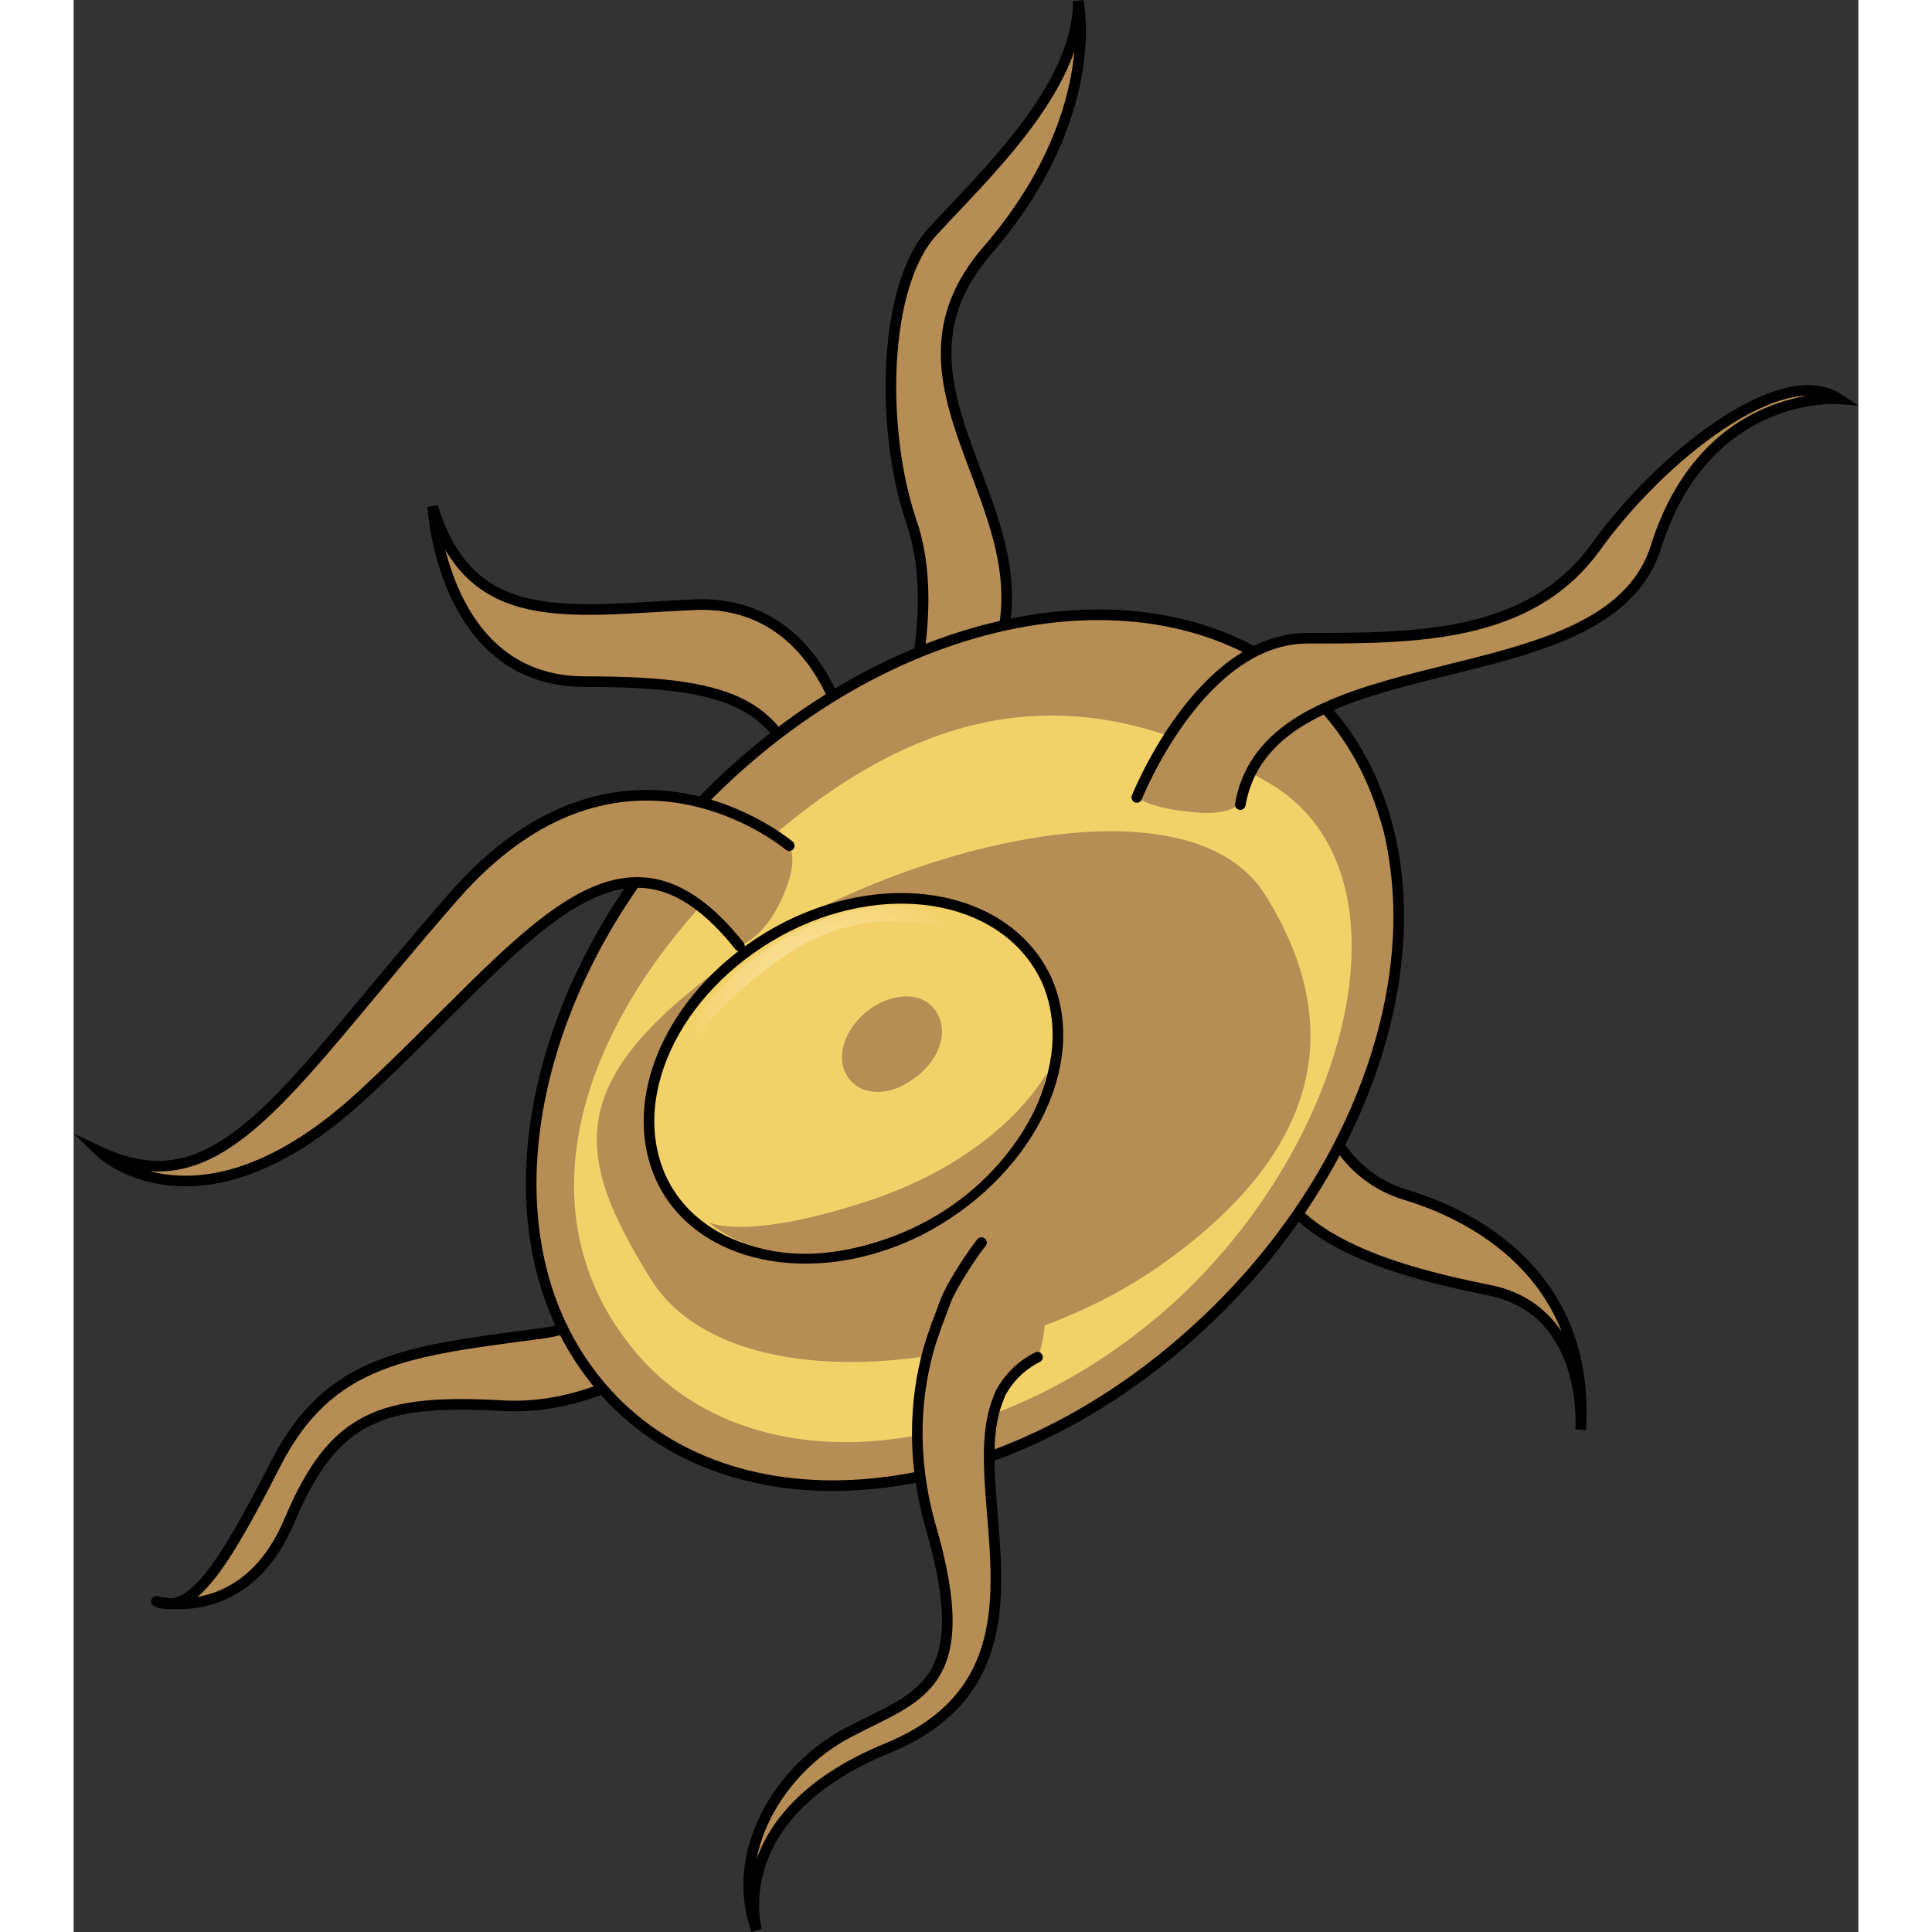
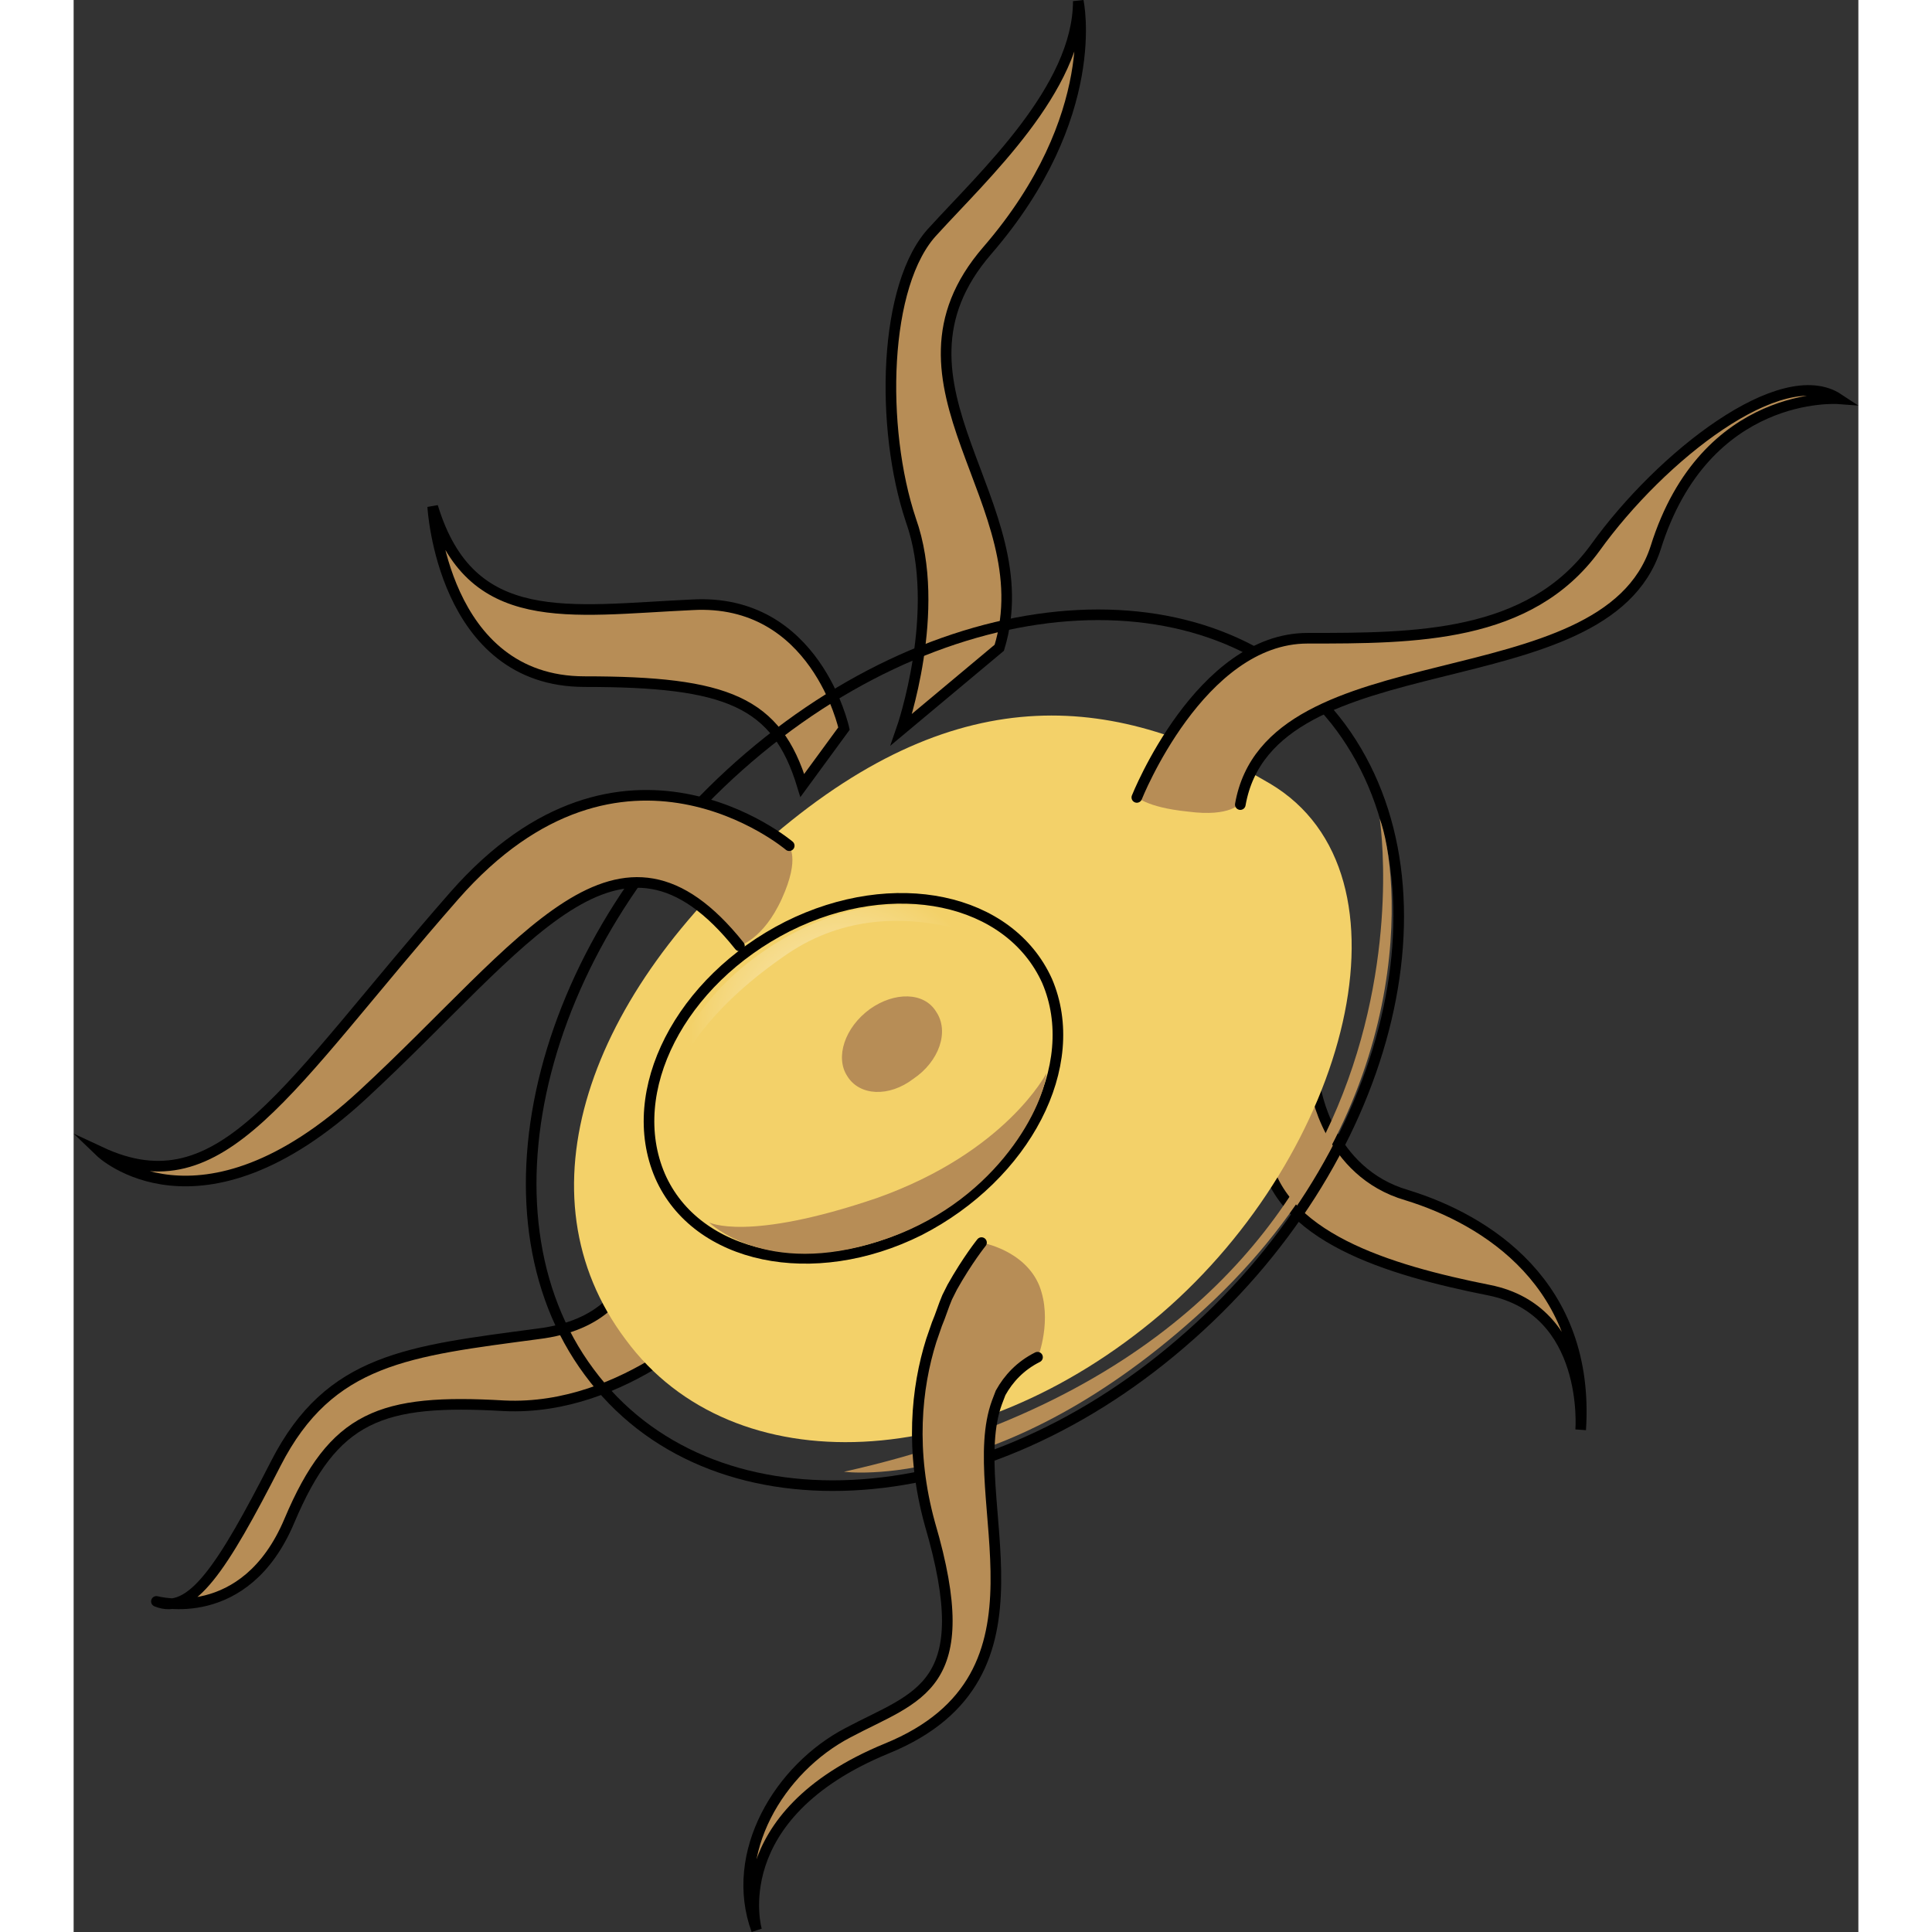
<svg xmlns="http://www.w3.org/2000/svg" version="1.1" id="Layer_1" width="800px" height="800px" viewBox="0 0 168.202 182.081" enable-background="new 0 0 168.202 182.081" xml:space="preserve">
  <rect x="0" y="0" width="168.202" height="182.081" fill="#333333" stroke="none" />
  <g>
    <path fill-rule="evenodd" clip-rule="evenodd" fill="#B78D56" d="M117.265,102.588c0,0,1.143,8.002,8.633,10.309   c7.489,2.17,17.264,8.273,16.375,21.971c0,0,0.889-11.121-8.632-13.02c-9.521-2.035-20.058-5.154-21.199-13.156L117.265,102.588   L117.265,102.588L117.265,102.588z" />
    <path fill-rule="evenodd" clip-rule="evenodd" fill="#B78D56" d="M53.228,112.188c0,0,2.911,11.793-9.238,13.42   c-12.149,1.49-19.616,2.168-24.679,12.064c-5.062,9.895-8.1,14.367-11.39,13.146c0,0,8.353,2.17,12.529-7.725   c4.176-9.896,8.606-11.523,20.249-10.846s20.502-8.945,20.502-8.945L53.228,112.188L53.228,112.188L53.228,112.188z" />
    <path fill="none" stroke="#000000" stroke-miterlimit="8" d="M117.024,102.469c0,0,1.143,8.002,8.633,10.172   c7.489,2.305,17.264,8.408,16.375,22.107c0,0,0.889-11.258-8.632-13.156s-19.93-5.018-21.199-13.021L117.024,102.469   L117.024,102.469L117.024,102.469z" />
    <path fill="none" stroke="#000000" stroke-linecap="round" stroke-linejoin="round" stroke-miterlimit="10" d="M52.981,112.428   c0,0,3.038,11.793-9.238,13.283c-12.149,1.627-19.616,2.305-24.679,12.199c-5.062,9.896-7.973,14.369-11.263,13.014   c0,0,8.353,2.305,12.529-7.592c4.176-9.895,8.606-11.521,20.249-10.844c11.517,0.543,20.502-8.945,20.502-8.945L52.981,112.428   L52.981,112.428L52.981,112.428z" />
    <path fill-rule="evenodd" clip-rule="evenodd" fill="#B78D56" d="M78.024,68.748c0,0,3.913-11.214,0.883-19.727   c-2.902-8.647-2.65-22.295,2.146-27.294c4.67-5.135,13.63-13.377,13.63-21.619c0,0,2.398,10.81-8.582,23.511   c-10.979,12.701,5.301,23.78,1.137,37.428L78.024,68.748L78.024,68.748L78.024,68.748z" />
    <path fill-rule="evenodd" clip-rule="evenodd" fill="#B78D56" d="M33.841,47.749c0,0,0.887,16.491,14.313,16.491   c13.427,0,18.114,1.878,20.52,9.788c3.927-5.363,3.927-5.363,3.927-5.363S69.941,56.33,58.288,57   C46.635,57.536,37.388,59.413,33.841,47.749L33.841,47.749z" />
    <path fill="none" stroke="#000000" stroke-miterlimit="8" d="M78.024,68.748c0,0,3.913-11.214,0.883-19.727   c-2.902-8.647-2.65-22.295,2.146-27.294c4.67-5.135,13.63-13.377,13.63-21.619c0,0,2.398,10.81-8.582,23.511   c-10.979,12.701,5.301,23.78,1.137,37.428L78.024,68.748L78.024,68.748L78.024,68.748z" />
    <path fill="none" stroke="#000000" stroke-miterlimit="8" d="M33.841,47.749c0,0,0.887,16.491,14.313,16.491   c13.427,0,18.114,1.878,20.52,9.788c3.927-5.363,3.927-5.363,3.927-5.363S69.941,56.33,58.288,57   C46.635,57.536,37.388,59.413,33.841,47.749L33.841,47.749z" />
-     <path fill-rule="evenodd" clip-rule="evenodd" fill="#B78D56" d="M119.423,68.543c11.258,15.29,4.554,41.27-15.055,58.049   c-19.481,16.777-44.529,17.996-55.788,2.705c-11.259-15.154-4.554-41.134,15.054-57.913   C83.242,54.606,108.163,53.389,119.423,68.543L119.423,68.543z" />
    <path fill-rule="evenodd" clip-rule="evenodd" fill="#F3D169" d="M112.755,73.853c14.326,8.508,7.354,34.843-10.268,49.97   c-17.749,15.125-40.315,16.205-50.457,2.43c-10.269-13.641-3.677-32.547,13.945-47.539C83.724,63.589,98.557,65.479,112.755,73.853   L112.755,73.853z" />
-     <path fill-rule="evenodd" clip-rule="evenodd" fill="#B78D56" d="M112.31,84.351c7.332,11.763,5.814,23.662-9.48,34.613   c-15.168,10.951-41.081,13.385-48.412,1.623c-7.332-11.764-8.216-18.658,7.079-29.746C76.664,79.89,104.979,72.589,112.31,84.351   L112.31,84.351z" />
    <path fill="none" stroke="#000000" stroke-miterlimit="8" d="M119.423,68.543c11.258,15.29,4.554,41.27-15.055,58.049   c-19.481,16.777-44.529,17.996-55.788,2.705c-11.259-15.154-4.554-41.134,15.054-57.913   C83.242,54.606,108.163,53.389,119.423,68.543L119.423,68.543z" />
    <path fill-rule="evenodd" clip-rule="evenodd" fill="#F3D169" stroke="#000000" stroke-linecap="round" stroke-linejoin="round" stroke-miterlimit="10" d="   M91.741,92.442c3.42,7.971-2.027,18.373-12.033,23.508c-10.007,4.998-21.027,2.701-24.447-5.135   c-3.42-7.971,1.9-18.373,12.033-23.507C77.301,82.309,88.194,84.605,91.741,92.442L91.741,92.442z" />
    <radialGradient id="SVGID_1_" cx="72.462" cy="97.254" r="14.86" gradientUnits="userSpaceOnUse">
      <stop offset="0" style="stop-color:#FFFFFF" />
      <stop offset="0.969" style="stop-color:#FFFFFF;stop-opacity:0" />
    </radialGradient>
    <path opacity="0.7" fill-rule="evenodd" clip-rule="evenodd" fill="url(#SVGID_1_)" d="M55.333,109.188   c0,0-2.278-12.58,11.519-20.698c13.797-7.981,22.91,1.623,22.91,1.623s-11.897-7.305-22.403-0.271   C52.801,99.719,55.333,109.188,55.333,109.188L55.333,109.188z" />
    <path fill-rule="evenodd" clip-rule="evenodd" fill="#B78D56" d="M59.881,115.2c0,0,5.321,5.27,16.09,1.756   c10.642-3.377,15.331-12.295,15.709-15.807c0,0-3.801,7.43-15.963,11.754C63.429,117.09,59.881,115.2,59.881,115.2L59.881,115.2z" />
    <path fill="none" stroke="#000000" stroke-width="0.25" stroke-miterlimit="8" d="M91.861,92.592   c3.42,7.996-1.899,18.432-12.033,23.582c-10.007,5.014-21.027,2.711-24.447-5.15c-3.42-7.859,1.9-18.432,12.033-23.582   C77.421,82.429,88.441,84.732,91.861,92.592L91.861,92.592z" />
    <path fill-rule="evenodd" clip-rule="evenodd" fill="#B78D56" d="M72.601,138.704c0,0,15.564,2.164,34.923-16.234   c19.361-18.533,17.463-40.315,15.564-45.321C123.089,77.148,130.681,125.715,72.601,138.704L72.601,138.704z" />
    <path fill-rule="evenodd" clip-rule="evenodd" fill="#B78D56" d="M79.131,101.678c-2.287,1.75-5.083,1.615-6.226-0.27   c-1.144-1.748-0.254-4.576,2.16-6.324c2.287-1.615,5.082-1.615,6.226,0.268C82.561,97.237,81.545,100.063,79.131,101.678   L79.131,101.678z" />
    <path fill-rule="evenodd" clip-rule="evenodd" fill="#B78D56" d="M105.021,76.488c-4.053-0.405-4.939-1.485-4.939-1.485   s5.953-14.99,16.085-14.99s20.897,0,27.104-8.508c6.332-8.644,17.604-17.557,23.051-14.045c0,0-12.539-0.945-17.352,14.045   c-4.813,14.855-36.35,8.237-39.01,24.173C109.96,75.678,109.073,77.028,105.021,76.488L105.021,76.488z" />
    <path fill-rule="evenodd" clip-rule="evenodd" fill="#B78D56" d="M91.007,121.159c-1.395-3.375-5.453-4.051-5.453-4.051   s-9.259,10.801-4.82,26.461c4.566,15.525-1.142,16.199-7.737,19.709c-6.468,3.375-11.288,11.34-8.625,18.631   c0,0-3.171-10.801,12.303-17.145c20.166-8.236,2.029-31.051,14.205-36.855C90.88,127.909,92.275,124.399,91.007,121.159   L91.007,121.159z" />
    <path fill="none" stroke="#000000" stroke-linecap="round" stroke-miterlimit="8" d="M85.562,117.108c0,0-1.314,1.627-2.76,4.201   l-0.48,0.959c-0.36,0.84-0.6,1.68-0.96,2.52l-0.539,1.561c-1.393,4.451-2.025,10.385-0.126,17.262   c4.557,15.508-1.139,16.182-7.722,19.689c-6.456,3.371-11.267,11.326-8.608,18.609c0,0-3.165-10.789,12.279-17.127   c16.836-6.877,7.089-23.734,10.38-32.635l0.336-0.879c0.745-1.344,1.864-2.553,3.479-3.359" />
    <path fill-rule="evenodd" clip-rule="evenodd" fill="#B78D56" d="M66.748,84.692c1.773-3.911,0.633-4.99,0.633-4.99   s-15.708-13.354-31.543,4.721c-15.835,18.074-21.789,29.539-33.317,24.144c0,0,9.248,8.902,24.703-5.396   c15.455-14.296,24.069-28.324,35.47-14.027C62.694,89.144,64.974,88.604,66.748,84.692L66.748,84.692z" />
    <path fill="none" stroke="#000000" stroke-linecap="round" stroke-miterlimit="8" d="M100.201,75.153   c0,0,5.953-15.002,16.087-15.002c10.133,0,20.9,0,27.106-8.514c6.206-8.649,17.606-17.569,22.927-14.056   c0,0-12.54-0.945-17.227,14.056c-4.813,14.866-36.354,8.244-39.141,24.191" />
    <path fill="none" stroke="#000000" stroke-linecap="round" stroke-miterlimit="8" d="M67.441,79.702   c0,0-15.723-13.354-31.573,4.721c-15.85,18.074-21.809,29.539-33.348,24.144c0,0,9.256,8.902,24.726-5.396   C42.716,88.874,51.338,74.847,62.75,89.144" />
  </g>
</svg>